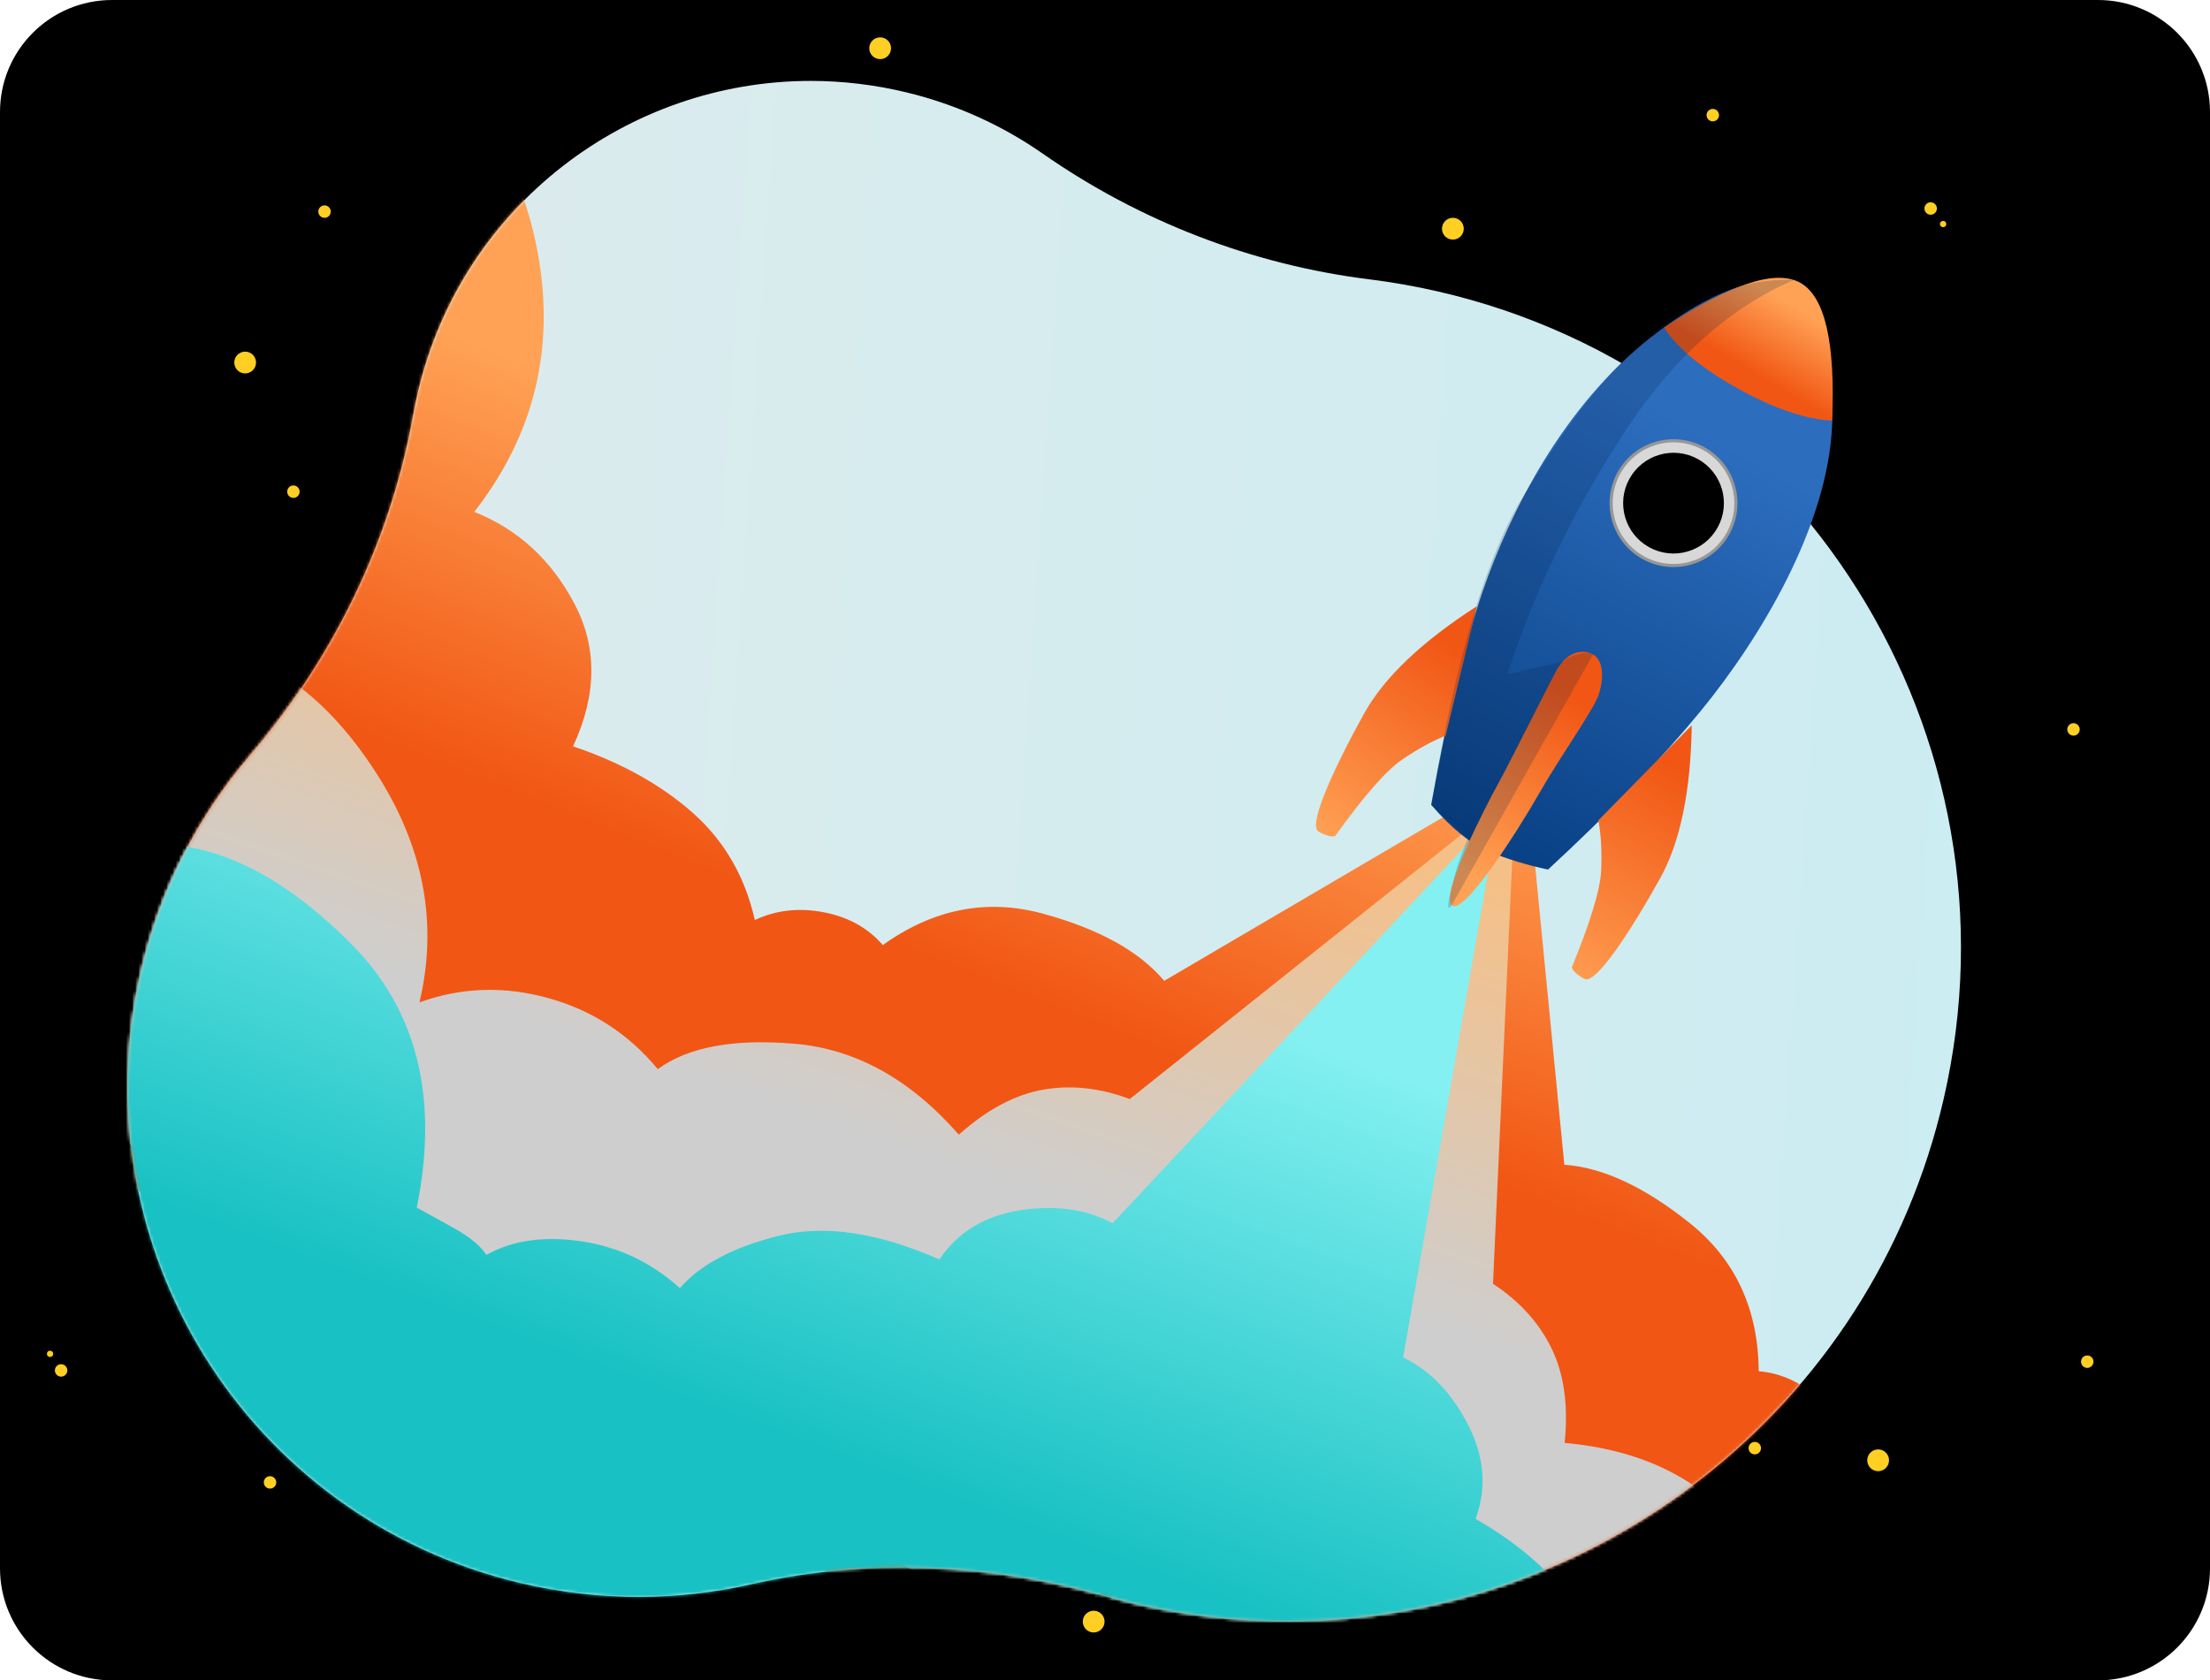
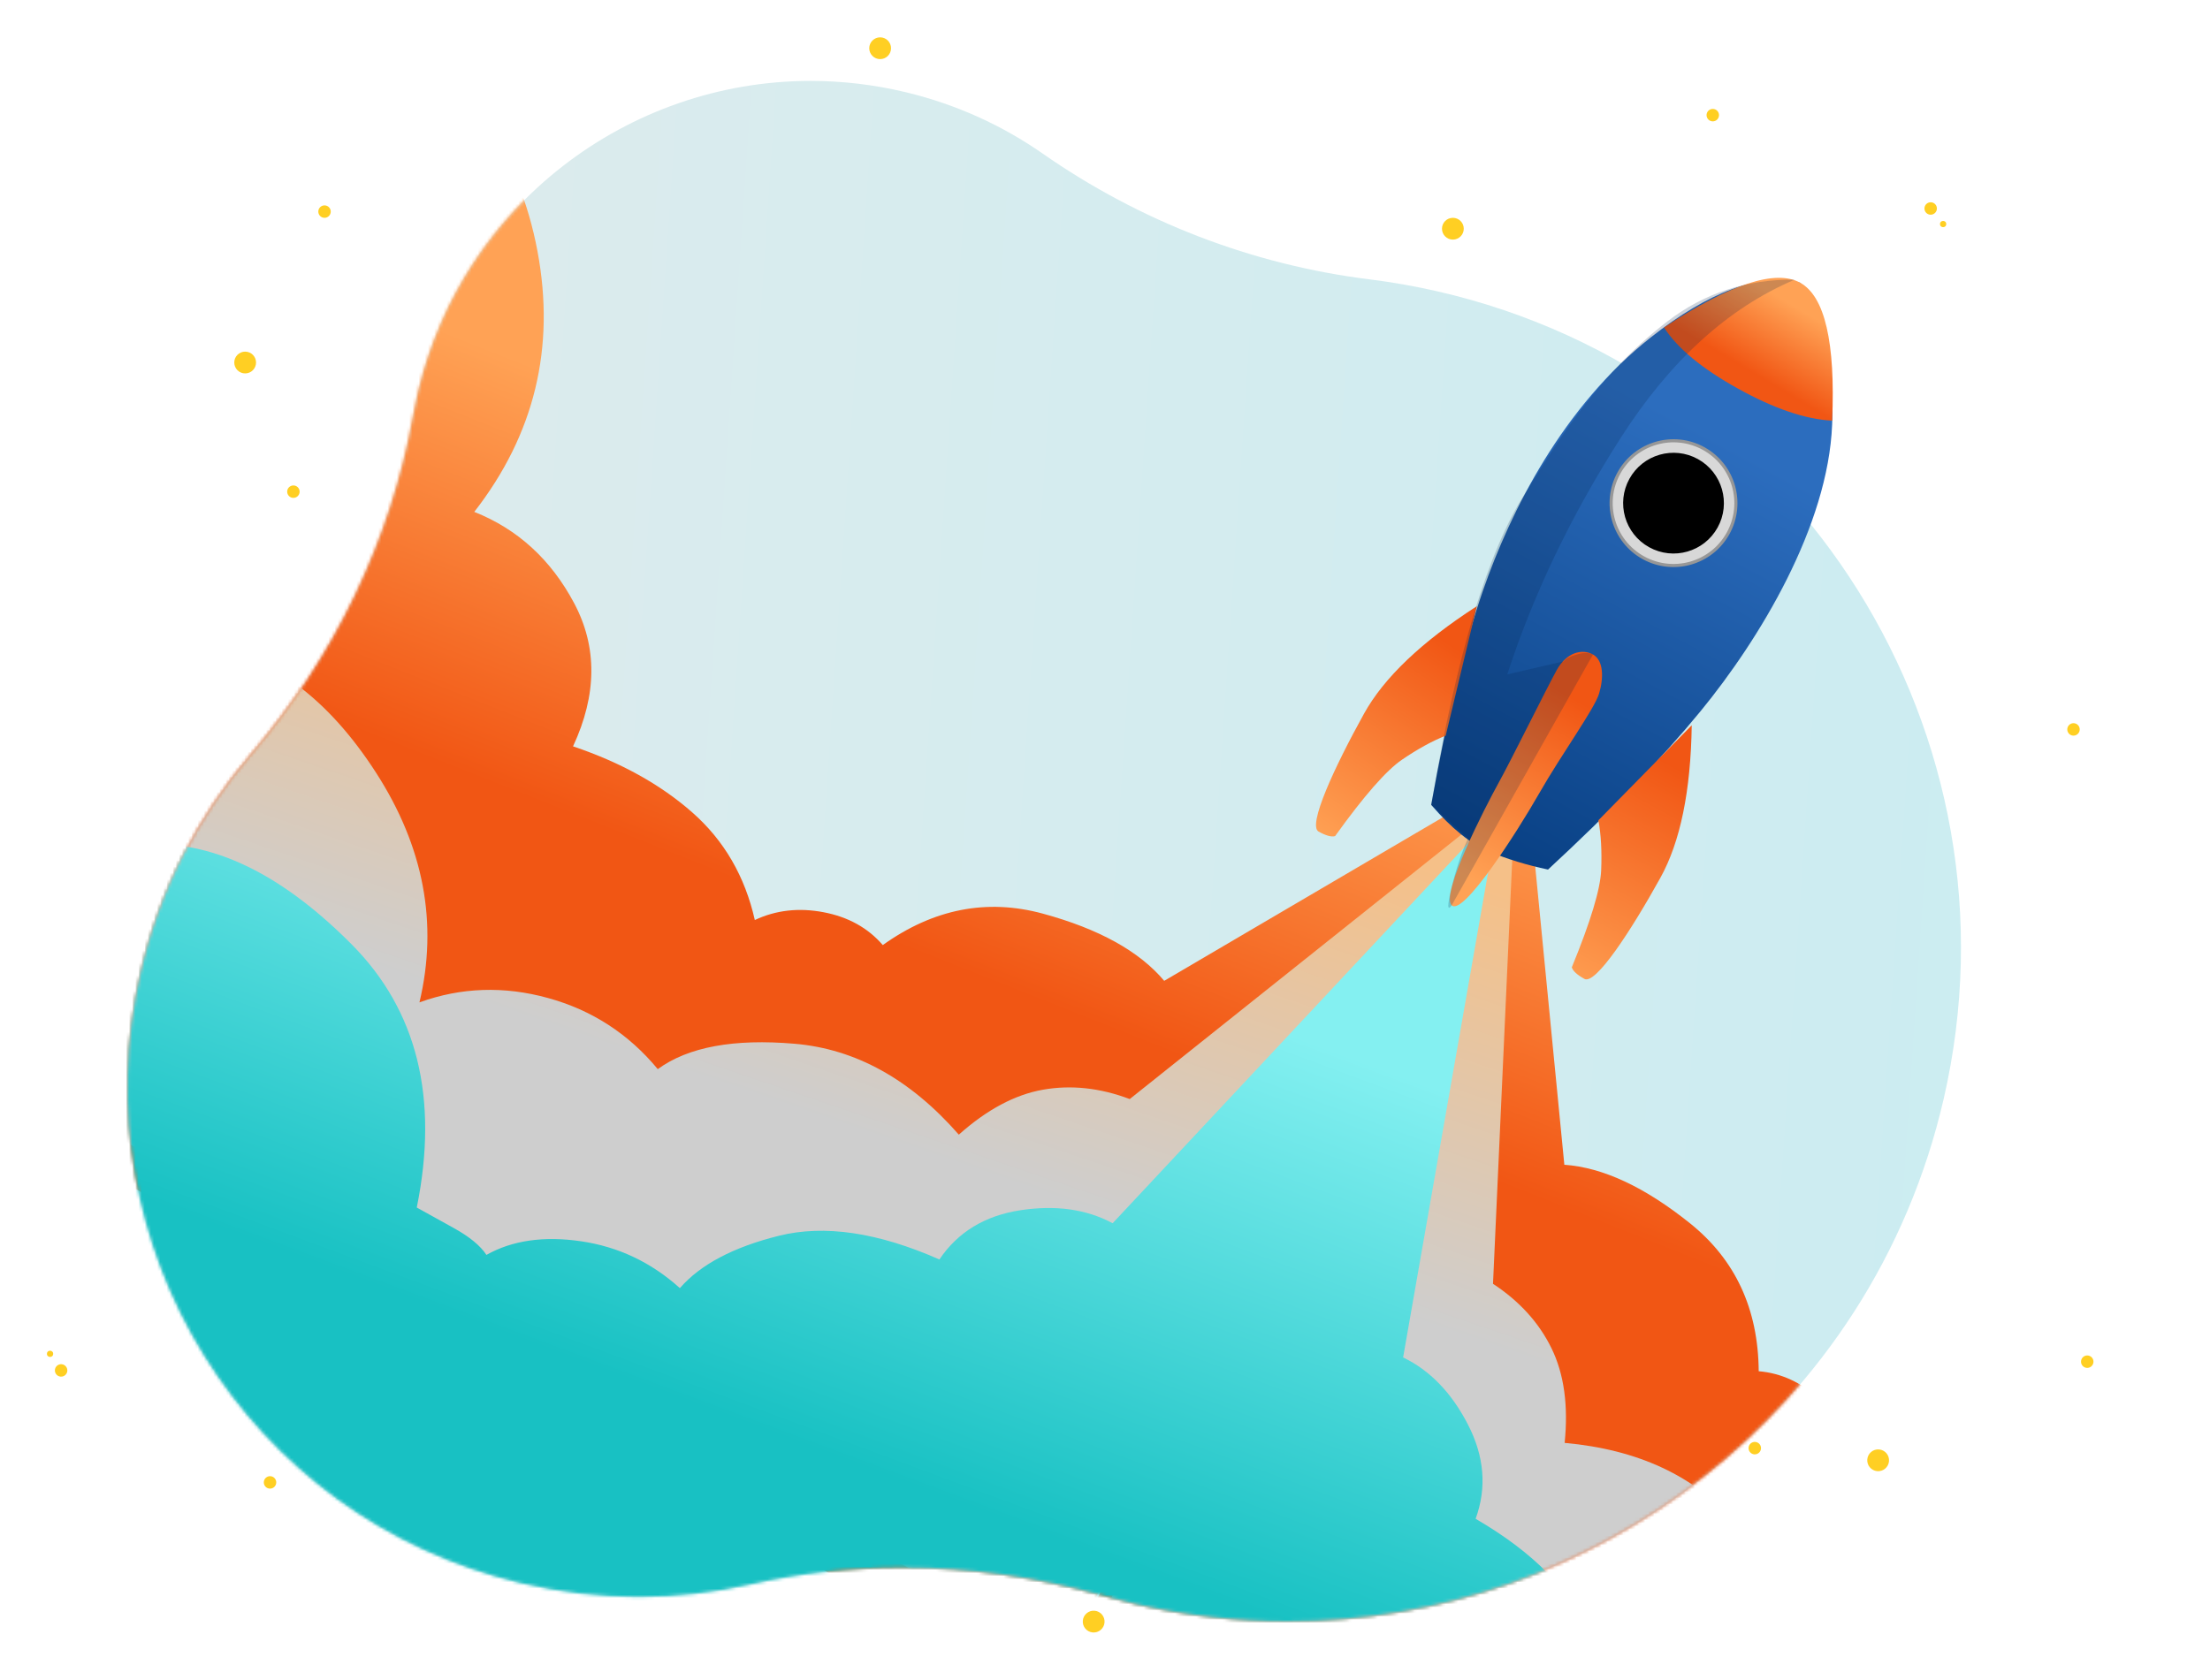
<svg xmlns="http://www.w3.org/2000/svg" xmlns:xlink="http://www.w3.org/1999/xlink" width="710px" height="540px" viewBox="0 0 710 540" version="1.1">
  <title>illustration</title>
  <defs>
    <linearGradient x1="-0%" y1="50%" x2="126.631%" y2="56.729%" id="linearGradient-1">
      <stop stop-color="#DFEBEC" offset="0%" />
      <stop stop-color="#C6EDF3" offset="100%" />
    </linearGradient>
    <path d="M324.013,489.465 C320.41,488.638 316.847,487.724 313.318,486.728 C292.363,480.798 270.749,477.724 249.136,477.724 C232.7,477.724 216.258,479.502 200.1,483.154 C188.448,485.789 176.41,487.165 164.181,487.165 C151.634,487.165 138.876,485.716 126.125,482.69 C38.325,461.854 -15.98,374.471 4.214,286.559 C10.343,259.869 22.672,236.212 39.331,216.755 C66.15,185.431 84.541,147.746 91.781,107.158 C92.25,104.532 92.806,101.903 93.444,99.274 C107.851,39.78 160.863,0 219.44,0 C229.619,0 239.975,1.203 250.323,3.712 C266.427,7.619 281.105,14.382 293.951,23.336 C325.194,45.126 361.166,59.066 398.978,63.774 C406.266,64.682 413.589,65.97 420.904,67.648 C537.366,94.373 610.241,210.664 583.457,327.061 C560.411,427.206 471.277,495 372.655,495 C356.613,495 340.313,493.206 324.013,489.465 Z" id="path-2" />
    <linearGradient x1="44.58%" y1="62.543%" x2="48.558%" y2="54.836%" id="linearGradient-4">
      <stop stop-color="#F15614" offset="0%" />
      <stop stop-color="#FFA255" offset="100%" />
    </linearGradient>
    <linearGradient x1="44.639%" y1="61.805%" x2="49.173%" y2="52.044%" id="linearGradient-5">
      <stop stop-color="#CECECE" offset="0%" />
      <stop stop-color="#F5C088" offset="100%" />
    </linearGradient>
    <linearGradient x1="55.536%" y1="42.314%" x2="50%" y2="54.002%" id="linearGradient-6">
      <stop stop-color="#84F0F1" offset="0%" />
      <stop stop-color="#18C1C3" offset="100%" />
      <stop stop-color="#18C1C3" offset="100%" />
    </linearGradient>
    <linearGradient x1="42.191%" y1="113.206%" x2="54.435%" y2="26.112%" id="linearGradient-7">
      <stop stop-color="#043A7C" offset="0%" />
      <stop stop-color="#2C6DBE" offset="100%" />
    </linearGradient>
    <linearGradient x1="60.794%" y1="110.811%" x2="77.053%" y2="15.295%" id="linearGradient-8">
      <stop stop-color="#FFA255" offset="0%" />
      <stop stop-color="#F15614" offset="100%" />
      <stop stop-color="#F15614" offset="100%" />
    </linearGradient>
    <linearGradient x1="55.421%" y1="110.811%" x2="63.588%" y2="15.295%" id="linearGradient-9">
      <stop stop-color="#FFA255" offset="0%" />
      <stop stop-color="#F15614" offset="100%" />
      <stop stop-color="#F15614" offset="100%" />
    </linearGradient>
    <linearGradient x1="45.352%" y1="89.109%" x2="53.559%" y2="14.975%" id="linearGradient-10">
      <stop stop-color="#FFA255" offset="0%" />
      <stop stop-color="#F15614" offset="100%" />
    </linearGradient>
    <linearGradient x1="71.282%" y1="24.986%" x2="50%" y2="75.014%" id="linearGradient-11">
      <stop stop-color="#FFA255" offset="0%" />
      <stop stop-color="#F15614" offset="100%" />
    </linearGradient>
  </defs>
  <g id="Desktop" stroke="none" stroke-width="1" fill="none" fill-rule="evenodd">
    <g id="MAAS-01d" transform="translate(-246, -1843)">
      <g id="WHATS-THE-PLAN" transform="translate(245.5, 1656)">
        <g id="illustration" transform="translate(0.5, 187)">
-           <path d="M36,0 L674,0 C693.882,-3.65231026e-15 710,16.118 710,36 L710,504 C710,523.882 693.882,540 674,540 L36,540 C16.118,540 2.4348735e-15,523.882 0,504 L0,36 C-2.4348735e-15,16.118 16.118,3.65231026e-15 36,0 Z" id="Rectangle" fill="#000000" />
          <g id="stars" transform="translate(15, 12)" fill="#FFCF23">
            <circle id="Oval" cx="451.761" cy="61.5" r="3.5" />
            <circle id="Oval-Copy-7" cx="63.761" cy="104.5" r="3.5" />
            <circle id="Oval-Copy-8" cx="89.261" cy="56" r="2" />
            <circle id="Oval-Copy-8" cx="79.261" cy="146" r="2" />
            <circle id="Oval-Copy-8" cx="169.261" cy="57" r="2" />
            <circle id="Oval-Copy-6" cx="267.761" cy="3.5" r="3.5" />
            <circle id="Oval-Copy-5" cx="535.261" cy="25" r="2" />
            <circle id="Oval-Copy-5" cx="605.261" cy="55" r="2" />
            <circle id="Oval-Copy-5" cx="609.261" cy="60" r="1" />
            <circle id="Oval" transform="translate(48.115, 336.299) scale(-1, 1) rotate(175) translate(-48.115, -336.299) " cx="48.115" cy="336.299" r="3.5" />
            <circle id="Oval-Copy-7" transform="translate(588.386, 457.279) scale(-1, 1) rotate(175) translate(-588.386, -457.279) " cx="588.386" cy="457.279" r="3.5" />
            <circle id="Oval-Copy-8" transform="translate(548.756, 453.372) scale(-1, 1) rotate(175) translate(-548.756, -453.372) " cx="548.756" cy="453.372" r="2" />
            <circle id="Oval-Copy-8" transform="translate(655.562, 425.586) scale(-1, 1) rotate(175) translate(-655.562, -425.586) " cx="655.562" cy="425.586" r="2" />
            <circle id="Oval-Copy-8" transform="translate(651.148, 222.403) scale(-1, 1) rotate(175) translate(-651.148, -222.403) " cx="651.148" cy="222.403" r="2" />
            <circle id="Oval-Copy-6" transform="translate(336.36, 509.115) scale(-1, 1) rotate(175) translate(-336.36, -509.115) " cx="336.36" cy="509.115" r="3.5" />
            <circle id="Oval-Copy-5" transform="translate(71.751, 464.382) scale(-1, 1) rotate(175) translate(-71.751, -464.382) " cx="71.751" cy="464.382" r="2" />
            <circle id="Oval-Copy-5" transform="translate(4.632, 428.396) scale(-1, 1) rotate(175) translate(-4.632, -428.396) " cx="4.632" cy="428.396" r="2" />
            <circle id="Oval-Copy-5" transform="translate(1.083, 423.066) scale(-1, 1) rotate(175) translate(-1.083, -423.066) " cx="1.083" cy="423.066" r="1" />
          </g>
          <g id="rocket" transform="translate(41, 26)">
            <g id="Group-7">
              <mask id="mask-3" fill="white">
                <use xlink:href="#path-2" />
              </mask>
              <use id="Fill-786" fill="url(#linearGradient-1)" xlink:href="#path-2" />
              <path d="M-30.978,-553.956 L5.631,-533.676 L2.42,-497.235 C54.594,-485.573 89.378,-455.843 106.771,-408.044 C124.163,-360.246 110.823,-312.694 66.748,-265.388 C97.902,-240.373 113.418,-211.445 113.298,-178.605 C113.178,-145.764 101.435,-118.237 78.069,-96.022 C88.34,-86.716 93.597,-73.444 93.841,-56.206 C94.085,-38.968 90.428,-25.545 82.872,-15.938 C109.587,0.161 125.853,23.709 131.67,54.707 C137.487,85.706 130.72,113.635 111.37,138.495 C125.32,144.035 136.024,153.831 143.481,167.882 C150.939,181.933 150.812,197.256 143.099,213.85 C158.401,218.998 171.165,226.07 181.392,235.066 C191.618,244.061 198.321,255.592 201.499,269.657 C208.264,266.478 215.614,265.641 223.548,267.146 C231.482,268.651 237.835,272.171 242.608,277.706 C258.897,266.069 276.047,262.704 294.057,267.611 C312.067,272.518 325.055,279.714 333.023,289.199 L333.023,289.199 L424.854,235.288 L433.008,244.036 L434.845,240.355 L451.23,242.36 L461.571,348.303 C473.932,349.17 487.391,355.443 501.948,367.122 C516.506,378.801 523.863,394.647 524.018,414.659 C531.304,415.265 537.887,418.333 543.769,423.864 C549.65,429.395 553.293,435.83 554.696,443.169 C567.949,437.472 581.222,436.114 594.514,439.096 C607.806,442.078 621.033,448.242 634.194,457.59 C643.092,441.599 655.42,432.49 671.177,430.261 C686.933,428.033 701.154,430.93 713.838,438.954 C722.586,408.695 741.215,386.807 769.724,373.29 C798.234,359.773 826.856,359.085 855.588,371.225 C858.923,359.468 867.639,348.622 881.735,338.686 C895.831,328.751 909.664,325.201 923.233,328.036 C927.48,296.085 942.859,270.409 969.37,251.009 C995.881,231.609 1028.416,227.153 1066.975,237.641 C1079.359,174.196 1110.007,135.458 1158.919,121.427 C1207.831,107.397 1252.34,118.048 1292.447,153.382 L1320.055,129.366 L1357.991,147.047 L1034.944,856.769 L298.612,513.583 L325.754,459.146 L295.027,518.12 L-415.56,124.43 L-30.978,-553.956 Z" id="Combined-Shape" fill="url(#linearGradient-4)" mask="url(#mask-3)" />
              <path d="M444.97,247.244 L438.656,386.562 C447.171,392.155 453.439,399.07 457.46,407.307 C461.482,415.544 462.885,425.671 461.67,437.686 C485.216,439.813 503.427,448.301 516.302,463.149 C529.178,477.997 535.598,491.453 535.563,503.516 C550.261,504.436 563.343,509.467 574.807,518.608 C586.271,527.748 593.98,539.15 597.933,552.813 C614.959,532.988 637.624,522.286 665.928,520.707 C694.232,519.128 716.105,525.955 731.547,541.189 C745.703,502.973 768.294,479.68 799.321,471.309 C830.348,462.939 854.022,464.938 870.341,477.307 C883.414,462.195 896.928,455.105 910.882,456.036 C924.836,456.968 936.658,462.478 946.346,472.565 C953.903,442.738 965.973,423.354 982.556,414.413 C999.14,405.471 1017.205,401.522 1036.753,402.564 C1054.47,356.22 1082.498,330.341 1120.84,324.93 C1159.181,319.518 1190.072,327.314 1213.513,348.316 C1225.045,336.652 1238.622,328.693 1254.245,324.439 C1269.868,320.186 1278.876,318.441 1281.27,319.206 L1032.302,852.854 L305.974,507.618 L436.171,247.327 L444.97,247.244 Z M-118.81,-393.75 C-116.784,-392.263 -112.902,-383.954 -107.161,-368.821 C-101.421,-353.688 -99.883,-338.031 -102.546,-321.85 C-71.768,-315.24 -47.301,-294.843 -29.145,-260.659 C-10.988,-226.475 -15.46,-188.6 -42.559,-147.033 C-30.225,-131.839 -22.803,-114.91 -20.293,-96.244 C-17.783,-77.579 -26.378,-56.425 -46.078,-32.783 C-32.219,-30.878 -20.811,-24.558 -11.855,-13.822 C-2.899,-3.086 -0.694,12.009 -5.242,31.463 C14.362,37.389 29.895,55.357 41.357,85.366 C52.819,115.375 47.244,147.334 24.632,181.243 C46.039,184.776 64.422,198.45 79.78,222.265 C95.139,246.08 99.798,270.698 93.759,296.118 C107.142,291.283 120.902,290.815 135.039,294.712 C149.176,298.609 160.937,306.23 170.321,317.575 C180.065,310.456 194.73,307.738 214.317,309.422 C233.903,311.106 251.477,320.842 267.039,338.632 C276.05,330.587 285.071,325.77 294.102,324.18 C303.133,322.59 312.414,323.593 321.946,327.191 L321.946,327.191 L431.002,240.196 L436.107,247.361 L301.95,505.635 L-404.416,121.241 Z" id="Combined-Shape" fill="url(#linearGradient-5)" mask="url(#mask-3)" />
              <path d="M-216.974,-216.744 C-208.363,-208.327 -201.154,-197.717 -195.346,-184.916 C-189.538,-172.115 -186.178,-155.044 -185.268,-133.702 C-159.998,-119.702 -143.587,-99.035 -136.035,-71.701 C-128.482,-44.367 -130.911,-19.496 -143.322,2.914 C-136.022,7.733 -129.031,14.122 -122.349,22.081 C-115.667,30.041 -112.667,38.369 -113.347,47.066 C-87.522,46.205 -66.005,56.166 -48.796,76.949 C-31.587,97.733 -28.36,124.196 -39.113,156.337 C-25.48,160.163 -12.262,170.316 0.542,186.797 C13.345,203.278 16.447,222.782 9.849,245.308 C30.144,245.513 50.843,256.228 71.945,277.451 C93.046,298.674 100.03,326.874 92.894,362.053 C95.699,363.607 99.652,365.796 104.752,368.622 C109.852,371.448 113.359,374.332 115.272,377.274 C123.591,372.599 133.735,371.141 145.703,372.899 C157.67,374.657 168.243,379.674 177.42,387.95 C184.001,380.375 194.605,374.768 209.231,371.128 C223.858,367.488 241.045,370.026 260.792,378.743 C266.722,369.95 275.375,364.68 286.751,362.932 C298.126,361.183 308.028,362.572 316.455,367.099 L316.455,367.099 L432.344,243.2 L433.047,243.588 L434.132,241.445 L438.944,243.687 L409.775,410.223 C418.393,414.376 425.337,421.567 430.608,431.793 C435.88,442.019 436.7,452.114 433.068,462.077 C451.731,472.922 463.888,485.327 469.539,499.294 C475.189,513.26 476.883,525.131 474.62,534.905 C486.714,537.461 496.989,543.061 505.447,551.705 C513.904,560.349 518.686,569.409 519.792,578.884 C523.298,578.701 527.693,579.841 532.978,582.305 C538.263,584.768 542.359,586.677 545.266,588.031 C569.545,561.585 596.476,550.655 626.058,555.244 C655.64,559.833 676.478,570.272 688.574,586.562 C702.928,567.986 720.538,559.031 741.404,559.697 C762.27,560.362 778.258,565.083 789.368,573.857 C809.063,546.27 832.379,533.326 859.317,535.025 C886.255,536.724 906.965,548.268 921.447,569.657 C928.087,563.995 936.592,561.526 946.962,562.251 C957.332,562.976 966.613,564.873 974.804,567.943 C985.648,544.736 1004.352,528.152 1030.915,518.193 C1057.479,508.233 1083.854,509.356 1110.039,521.56 C1127.848,509.752 1143.64,502.434 1157.416,499.607 C1171.191,496.779 1184.016,496.372 1195.891,498.387 L896.146,1070.737 L244.552,625.994 L243.032,628.997 L-504.059,362.053 Z" id="Combined-Shape" fill="url(#linearGradient-6)" mask="url(#mask-3)" />
            </g>
            <path d="M515.35,55.866 C501.737,55.861 487.459,65.173 472.517,83.802 C450.104,111.746 441.194,148.175 438.306,175.148 C436.381,193.13 436.142,216.752 437.591,246.015 C445.635,251.921 452.798,255.403 459.08,256.459 C465.361,257.515 471.946,257.976 478.835,257.841 C494.217,235.25 506.325,215.032 515.159,197.185 C528.409,170.416 541.692,130.106 535.601,97.94 C531.541,76.496 524.791,62.471 515.35,55.866 Z" id="Path-5" fill="url(#linearGradient-7)" transform="translate(486.891, 156.865) rotate(13) translate(-486.891, -156.865) " />
            <path d="M424.609,163.837 C409.893,178.994 400.714,192.92 397.074,205.615 C391.614,224.657 387.459,244.726 391.357,245.844 C393.956,246.589 395.79,246.665 396.86,246.07 C402.991,231.393 408.129,221.807 412.273,217.314 C416.417,212.821 420.4,209.259 424.222,206.63 L424.609,163.837 Z" id="Path-6" fill="url(#linearGradient-8)" transform="translate(407.218, 205.151) rotate(13) translate(-407.218, -205.151) " />
            <path d="M492.928,203.859 C497.376,224.512 497.78,241.185 494.14,253.88 C488.68,272.923 481.569,292.144 477.67,291.026 C475.071,290.281 473.476,289.373 472.884,288.302 C475.462,272.606 476.184,261.754 475.051,255.748 C473.918,249.741 472.427,244.61 470.579,240.355 L492.928,203.859 Z" id="Path-6" fill="url(#linearGradient-9)" transform="translate(483.588, 247.466) rotate(13) translate(-483.588, -247.466) " />
            <path d="M461.095,180.65 C457.287,179.558 452.671,181.846 450.867,188.136 C449.064,194.427 443.107,219.703 440.794,227.77 C438.481,235.836 430.62,266.804 434.992,269.406 C439.364,272.007 450.137,241.859 454.289,228.02 C458.441,214.181 465.507,197.559 465.829,192.427 C466.151,187.294 464.904,181.742 461.095,180.65 Z" id="Path-7" fill="url(#linearGradient-10)" transform="translate(449.785, 224.976) rotate(13) translate(-449.785, -224.976) " />
            <path d="M493.586,86.005 C499.281,91.563 508.487,96.166 521.206,99.813 C533.925,103.46 544.505,104.531 552.947,103.027 C548.336,78.271 541.676,64.645 532.967,62.148 C524.258,59.65 511.131,67.603 493.586,86.005 Z" id="Path-8" fill="url(#linearGradient-11)" transform="translate(523.267, 82.693) rotate(13) translate(-523.267, -82.693) " />
            <circle id="Oval" stroke="#979797" fill="#D8D8D8" transform="translate(496.646, 135.692) rotate(29) translate(-496.646, -135.692) " cx="496.646" cy="135.692" r="20.039" />
            <circle id="Oval" fill="#000000" transform="translate(496.646, 135.692) rotate(29) translate(-496.646, -135.692) " cx="496.646" cy="135.692" r="16.185" />
            <path d="M511.63,52.372 C492.829,66.03 478.484,86.744 468.595,114.514 C458.705,142.284 452.57,169.691 450.19,196.735 L466.929,188.55 C467.268,187.648 468.462,186.627 470.51,185.487 C472.559,184.348 474.253,183.957 475.591,184.314 L449.488,273.07 C448.537,275.378 448.099,273.477 448.171,267.368 C448.244,261.26 448.77,255.786 449.751,250.947 L435.814,243.078 C432.898,194.285 435.222,159.41 442.787,138.453 C447.85,124.427 455.503,98.02 474.815,74.613 C484.323,63.088 496.595,55.675 511.63,52.372 Z" id="Path-9" fill="#022249" opacity="0.198" transform="translate(473.113, 163.196) rotate(13) translate(-473.113, -163.196) " />
          </g>
        </g>
      </g>
    </g>
  </g>
</svg>